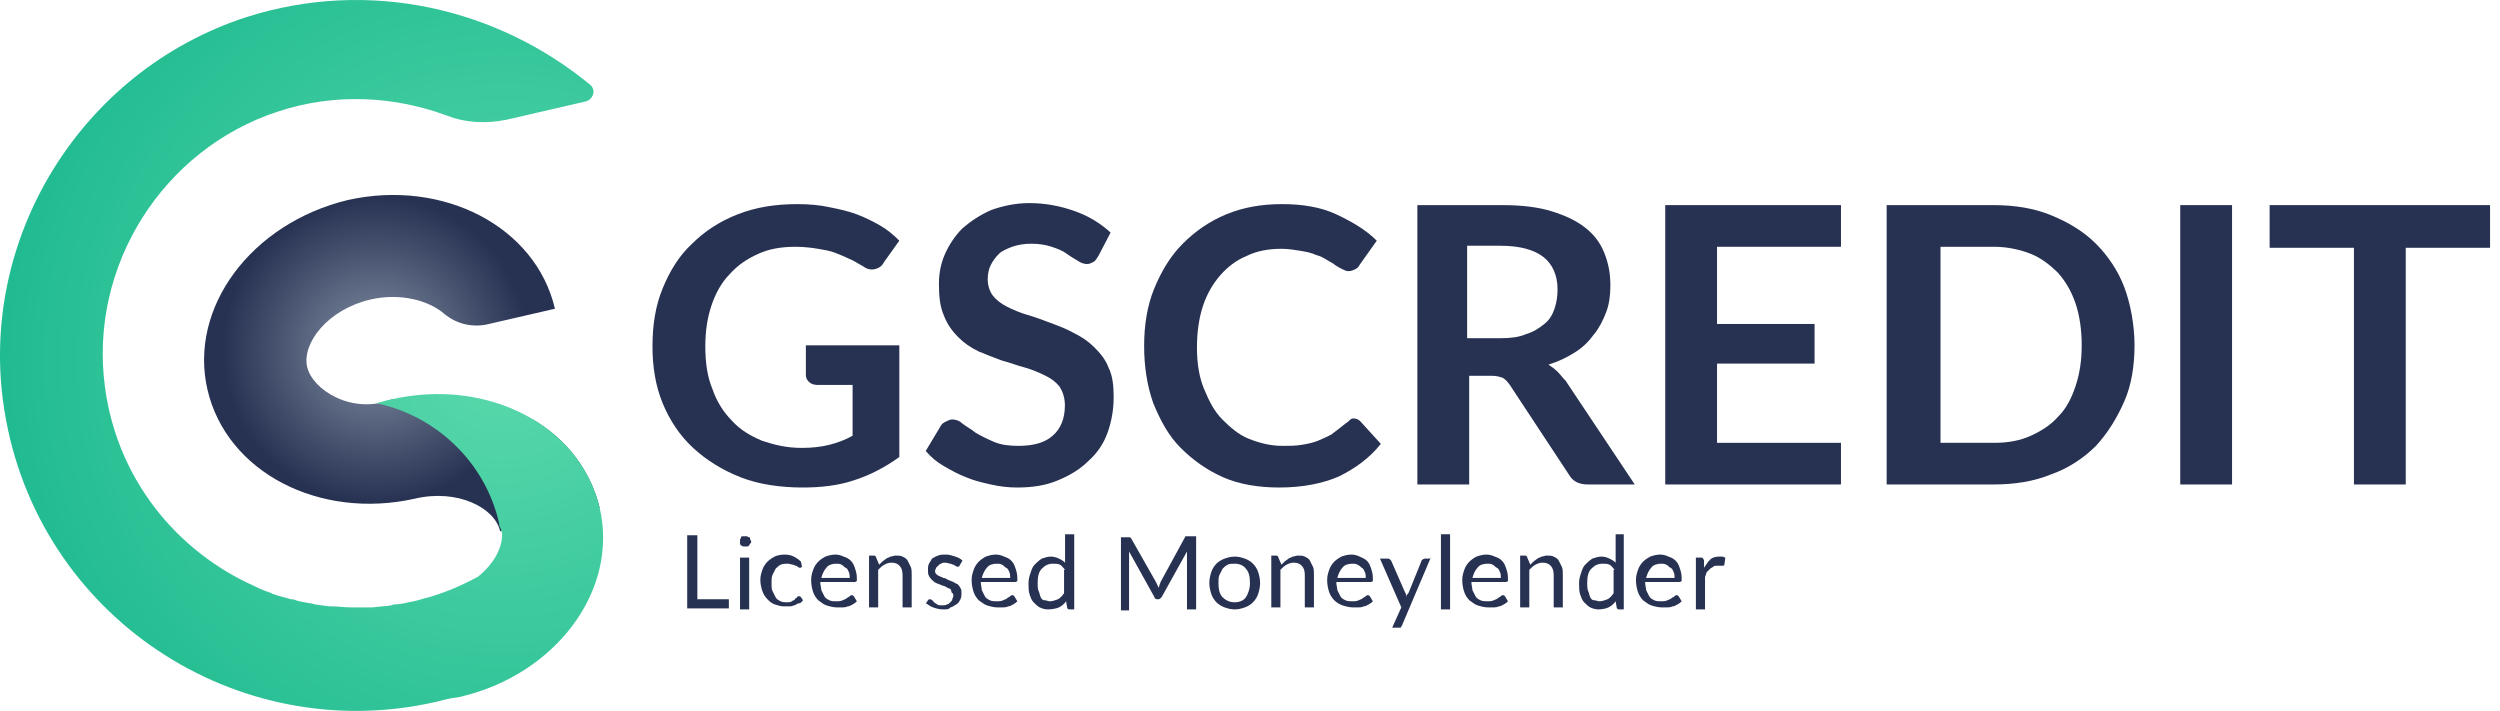
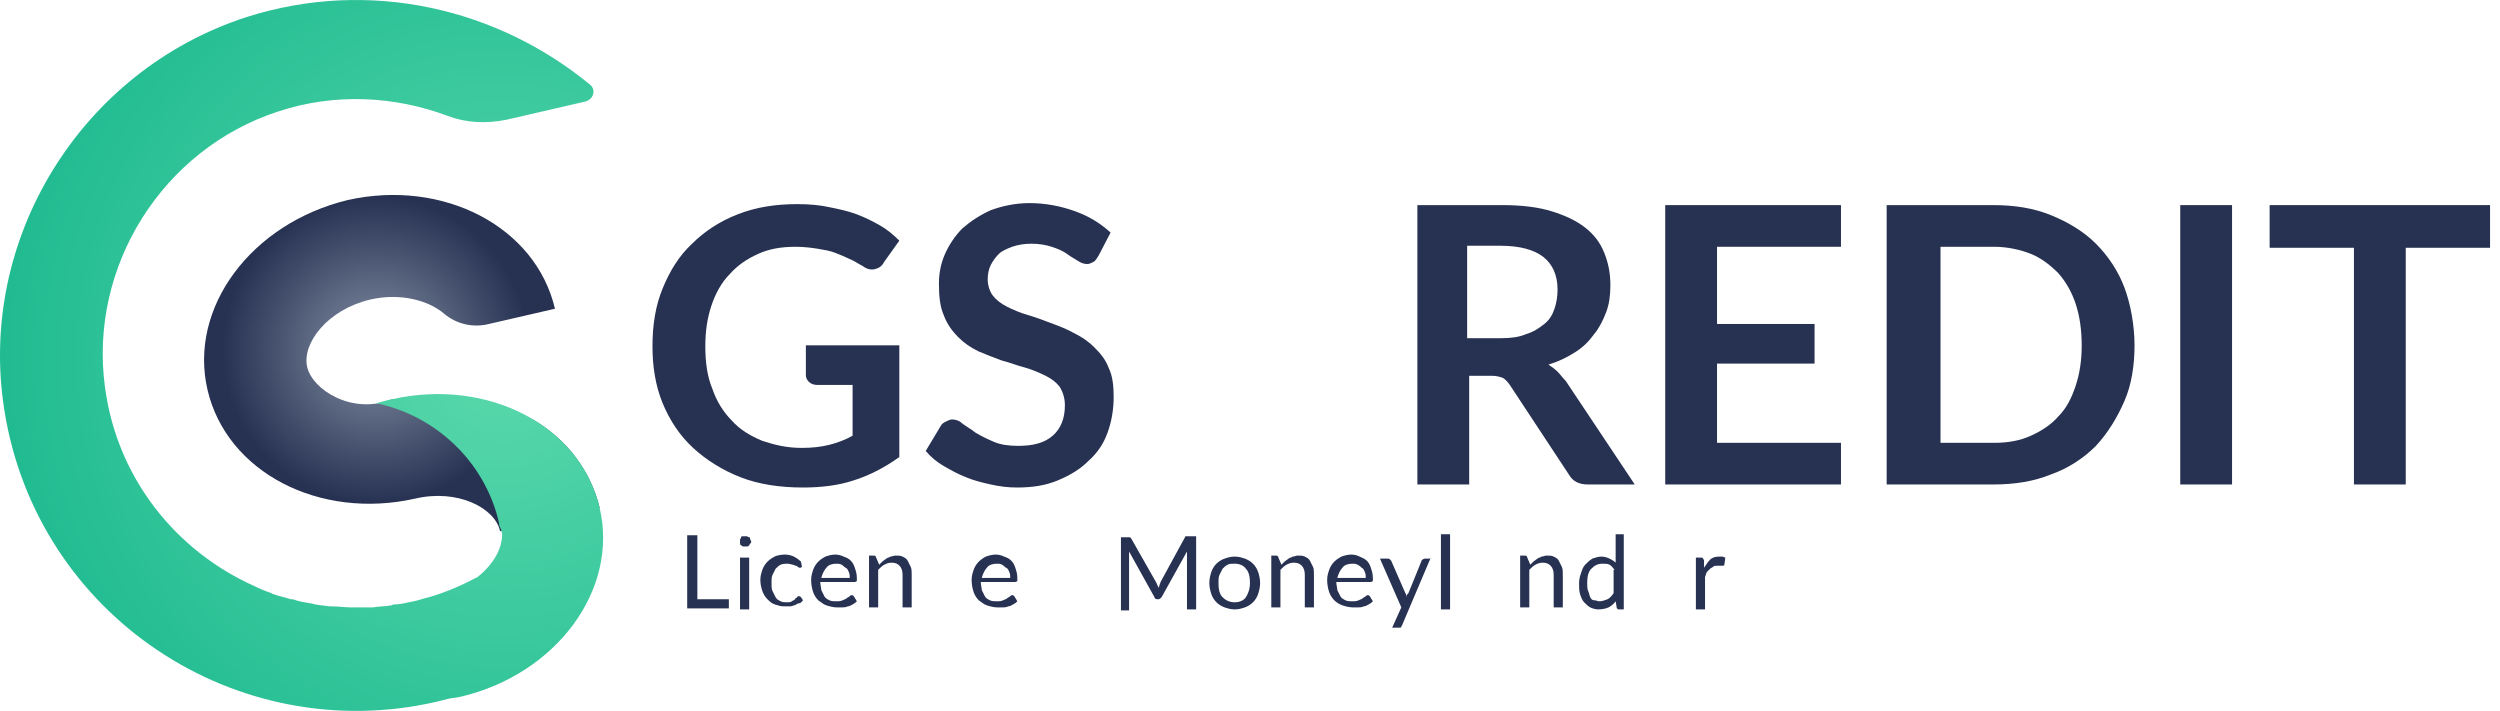
<svg xmlns="http://www.w3.org/2000/svg" width="211" height="60" viewBox="0 0 211 60" fill="none">
  <path d="M44.952 35.402L42.637 35.916L33.12 33.688C29.777 35.059 26.348 32.916 25.919 30.944C25.49 28.972 27.634 26.143 31.234 25.286C33.806 24.686 36.207 25.371 37.493 26.486C38.522 27.343 39.894 27.686 41.265 27.343L46.838 26.057C45.209 19.113 37.407 15.083 29.348 16.884C21.204 18.856 15.888 25.971 17.517 32.916C19.146 39.86 26.948 43.89 35.007 42.089C38.608 41.232 41.78 42.861 42.208 44.833L50.61 42.861C49.839 39.689 47.781 37.031 44.952 35.402Z" fill="url(#paint0_radial)" />
  <path d="M50.61 42.861C48.981 35.916 41.179 31.887 33.12 33.688C32.606 33.773 32.177 33.945 31.749 34.03C36.721 35.059 40.922 38.917 42.123 44.147C42.123 44.233 42.123 44.404 42.208 44.49C42.208 44.576 42.294 44.661 42.294 44.661C42.294 44.833 42.38 45.004 42.38 45.09C42.38 46.29 41.694 47.576 40.322 48.691C39.036 49.377 37.664 49.977 36.207 50.406C35.778 50.491 35.35 50.663 34.921 50.748C34.407 50.834 33.892 51.006 33.378 51.006C33.292 51.006 33.206 51.006 33.035 51.091C32.52 51.177 32.006 51.177 31.492 51.263C31.406 51.263 31.32 51.263 31.234 51.263C30.72 51.263 30.291 51.263 29.777 51.263C29.691 51.263 29.691 51.263 29.605 51.263C29.091 51.263 28.577 51.177 28.062 51.177C27.977 51.177 27.891 51.177 27.805 51.177C27.291 51.091 26.776 51.091 26.262 50.92H26.176C25.662 50.834 25.147 50.748 24.719 50.577C24.633 50.577 24.633 50.577 24.547 50.577C24.033 50.406 23.518 50.32 23.09 50.148C23.004 50.148 22.918 50.063 22.918 50.063C22.404 49.891 21.975 49.72 21.461 49.462C14.945 46.547 9.887 40.46 8.858 32.659C7.486 22.456 13.745 12.597 23.433 9.425C28.319 7.796 33.378 8.139 37.75 9.768C39.293 10.368 41.008 10.454 42.723 10.111L49.41 8.568C50.096 8.396 50.353 7.539 49.753 7.11C42.037 0.766 31.234 -1.892 20.775 1.452C6.8 5.996 -1.944 20.227 0.37 34.631C3.114 51.949 19.918 63.094 36.807 59.236C37.15 59.15 37.493 59.065 37.836 58.979C38.179 58.893 38.522 58.893 38.865 58.807C46.924 56.921 52.239 49.805 50.61 42.861Z" fill="url(#paint1_radial)" />
  <path d="M75.903 29.058V38.574C74.702 39.432 73.416 40.117 72.045 40.546C70.758 40.975 69.301 41.146 67.758 41.146C65.872 41.146 64.071 40.889 62.528 40.289C60.985 39.689 59.613 38.831 58.499 37.803C57.384 36.774 56.527 35.488 55.927 34.03C55.327 32.573 55.069 30.944 55.069 29.229C55.069 27.429 55.327 25.8 55.927 24.343C56.527 22.885 57.298 21.599 58.413 20.57C59.442 19.541 60.728 18.684 62.271 18.084C63.814 17.484 65.443 17.227 67.329 17.227C68.272 17.227 69.215 17.312 69.987 17.484C70.844 17.655 71.616 17.827 72.302 18.084C72.988 18.341 73.674 18.684 74.274 19.027C74.874 19.37 75.388 19.799 75.903 20.313L74.617 22.113C74.445 22.456 74.188 22.628 73.845 22.714C73.502 22.799 73.159 22.714 72.816 22.456C72.473 22.285 72.13 22.028 71.702 21.856C71.359 21.685 70.93 21.513 70.501 21.342C70.073 21.17 69.558 21.085 69.044 20.999C68.529 20.913 67.844 20.828 67.158 20.828C65.957 20.828 64.929 20.999 63.986 21.428C63.042 21.856 62.271 22.371 61.585 23.142C60.899 23.828 60.385 24.771 60.042 25.8C59.699 26.829 59.528 27.943 59.528 29.229C59.528 30.601 59.699 31.801 60.128 32.83C60.471 33.859 61.071 34.802 61.757 35.488C62.442 36.26 63.3 36.774 64.329 37.203C65.357 37.545 66.386 37.803 67.672 37.803C68.529 37.803 69.301 37.717 69.987 37.545C70.673 37.374 71.359 37.117 71.959 36.774V32.487H68.958C68.701 32.487 68.444 32.401 68.272 32.23C68.101 32.059 68.015 31.887 68.015 31.63V29.144H75.903V29.058Z" fill="#273152" />
  <path d="M92.707 21.599C92.535 21.856 92.449 22.028 92.278 22.113C92.106 22.199 91.935 22.285 91.764 22.285C91.506 22.285 91.249 22.199 90.992 22.028C90.735 21.856 90.392 21.685 90.049 21.428C89.706 21.17 89.277 20.999 88.763 20.828C88.249 20.656 87.648 20.57 87.048 20.57C86.448 20.57 85.934 20.656 85.419 20.828C84.991 20.999 84.562 21.17 84.305 21.428C84.048 21.685 83.79 22.028 83.619 22.371C83.447 22.714 83.362 23.142 83.362 23.571C83.362 24.085 83.533 24.6 83.79 24.943C84.048 25.286 84.476 25.628 84.991 25.886C85.505 26.143 86.105 26.4 86.705 26.572C87.305 26.743 87.991 27 88.677 27.258C89.363 27.515 90.049 27.772 90.649 28.115C91.335 28.458 91.849 28.801 92.364 29.315C92.878 29.829 93.307 30.344 93.564 31.03C93.907 31.716 93.993 32.573 93.993 33.516C93.993 34.545 93.821 35.574 93.478 36.517C93.135 37.46 92.621 38.231 91.849 38.917C91.163 39.603 90.306 40.117 89.277 40.546C88.249 40.975 87.134 41.146 85.848 41.146C85.076 41.146 84.391 41.061 83.619 40.889C82.847 40.718 82.161 40.546 81.561 40.289C80.875 40.032 80.275 39.689 79.675 39.346C79.075 39.003 78.561 38.574 78.132 38.06L79.418 35.916C79.504 35.745 79.675 35.659 79.847 35.574C80.018 35.488 80.19 35.402 80.361 35.402C80.618 35.402 80.961 35.488 81.218 35.745C81.561 36.002 81.904 36.174 82.333 36.517C82.762 36.774 83.276 37.031 83.876 37.288C84.476 37.545 85.162 37.631 85.934 37.631C87.22 37.631 88.163 37.374 88.849 36.774C89.534 36.174 89.877 35.316 89.877 34.202C89.877 33.602 89.706 33.087 89.449 32.659C89.106 32.23 88.763 31.973 88.249 31.716C87.734 31.458 87.134 31.201 86.534 31.03C85.848 30.858 85.248 30.601 84.562 30.43C83.876 30.172 83.19 29.915 82.59 29.658C81.904 29.315 81.39 28.972 80.875 28.458C80.361 27.943 79.932 27.343 79.675 26.657C79.332 25.886 79.246 25.028 79.246 23.914C79.246 23.056 79.418 22.199 79.761 21.428C80.104 20.656 80.618 19.884 81.218 19.284C81.904 18.684 82.676 18.17 83.619 17.741C84.562 17.398 85.677 17.141 86.877 17.141C88.249 17.141 89.534 17.398 90.735 17.827C91.935 18.256 92.878 18.856 93.735 19.627L92.707 21.599Z" fill="#273152" />
-   <path d="M114.226 35.316C114.483 35.316 114.654 35.402 114.826 35.574L116.541 37.46C115.597 38.66 114.397 39.517 113.025 40.203C111.654 40.803 109.939 41.146 107.967 41.146C106.253 41.146 104.624 40.889 103.252 40.289C101.88 39.689 100.68 38.831 99.651 37.803C98.622 36.774 97.936 35.488 97.336 34.03C96.822 32.573 96.565 30.944 96.565 29.229C96.565 27.429 96.822 25.8 97.422 24.343C98.022 22.885 98.794 21.599 99.823 20.57C100.851 19.541 102.052 18.684 103.509 18.084C104.967 17.484 106.51 17.227 108.224 17.227C109.939 17.227 111.482 17.484 112.768 18.084C114.054 18.684 115.255 19.37 116.198 20.313L114.74 22.371C114.654 22.542 114.569 22.628 114.397 22.714C114.226 22.799 114.054 22.885 113.797 22.885C113.626 22.885 113.454 22.799 113.283 22.714C113.111 22.628 112.94 22.542 112.683 22.371C112.511 22.199 112.254 22.113 111.997 21.942C111.739 21.77 111.397 21.599 111.054 21.513C110.711 21.342 110.282 21.256 109.768 21.17C109.253 21.085 108.739 20.999 108.139 20.999C107.11 20.999 106.081 21.17 105.224 21.599C104.366 21.942 103.595 22.542 102.995 23.228C102.395 23.914 101.88 24.771 101.537 25.8C101.194 26.829 101.023 28.029 101.023 29.315C101.023 30.601 101.194 31.801 101.623 32.83C102.052 33.859 102.48 34.716 103.166 35.402C103.852 36.088 104.538 36.688 105.395 37.031C106.253 37.374 107.196 37.631 108.224 37.631C108.825 37.631 109.339 37.631 109.853 37.545C110.368 37.46 110.796 37.374 111.225 37.203C111.654 37.031 111.997 36.86 112.34 36.688C112.683 36.431 113.025 36.174 113.454 35.831C113.54 35.745 113.711 35.659 113.797 35.574C113.969 35.402 114.054 35.316 114.226 35.316Z" fill="#273152" />
  <path d="M137.973 40.889H134.03C133.258 40.889 132.744 40.632 132.401 40.032L127.428 32.487C127.257 32.23 127 31.973 126.828 31.887C126.571 31.801 126.314 31.716 125.885 31.716H123.999V40.889H119.626V17.312H126.828C128.457 17.312 129.829 17.484 130.943 17.827C132.058 18.17 133.001 18.598 133.772 19.198C134.544 19.799 135.058 20.485 135.401 21.342C135.744 22.199 135.916 23.056 135.916 24.085C135.916 24.857 135.83 25.628 135.573 26.314C135.316 27 134.973 27.686 134.544 28.201C134.115 28.801 133.601 29.315 132.915 29.744C132.229 30.172 131.543 30.515 130.686 30.773C130.943 30.944 131.2 31.116 131.458 31.373C131.715 31.63 131.886 31.887 132.144 32.144L137.973 40.889ZM126.657 28.544C127.514 28.544 128.2 28.458 128.8 28.201C129.4 28.029 129.914 27.686 130.343 27.343C130.772 27 131.029 26.572 131.2 26.057C131.372 25.543 131.458 25.028 131.458 24.428C131.458 23.228 131.029 22.285 130.257 21.685C129.486 21.085 128.286 20.742 126.657 20.742H123.827V28.544H126.657Z" fill="#273152" />
  <path d="M144.918 20.828V27.343H153.149V30.687H144.918V37.374H155.378V40.889H140.546V17.312H155.378V20.828H144.918Z" fill="#273152" />
  <path d="M180.154 29.144C180.154 30.858 179.897 32.487 179.297 33.859C178.697 35.231 177.925 36.517 176.897 37.631C175.868 38.66 174.582 39.517 173.124 40.032C171.667 40.632 170.038 40.889 168.237 40.889H159.235V17.312H168.237C170.038 17.312 171.667 17.57 173.124 18.17C174.582 18.77 175.868 19.541 176.897 20.57C177.925 21.599 178.783 22.885 179.297 24.257C179.811 25.628 180.154 27.429 180.154 29.144ZM175.696 29.144C175.696 27.858 175.525 26.657 175.182 25.628C174.839 24.6 174.325 23.742 173.724 23.056C173.038 22.371 172.267 21.77 171.41 21.428C170.552 21.085 169.438 20.828 168.323 20.828H163.779V37.374H168.323C169.438 37.374 170.466 37.203 171.41 36.774C172.353 36.345 173.124 35.831 173.724 35.145C174.41 34.459 174.839 33.602 175.182 32.573C175.525 31.544 175.696 30.43 175.696 29.144Z" fill="#273152" />
  <path d="M188.385 40.889H184.013V17.312H188.385V40.889Z" fill="#273152" />
  <path d="M210.161 20.913H203.045V40.889H198.673V20.913H191.557V17.312H210.161V20.913Z" fill="#273152" />
  <path d="M61.515 50.663V51.349H58V45.176H58.857V50.577H61.515V50.663Z" fill="#273152" />
  <path d="M63.401 45.69C63.401 45.776 63.401 45.862 63.316 45.862C63.316 45.947 63.23 45.947 63.23 46.033C63.144 46.119 63.144 46.119 63.058 46.119C62.973 46.119 62.887 46.119 62.887 46.119C62.801 46.119 62.715 46.119 62.715 46.119C62.63 46.119 62.63 46.033 62.544 46.033C62.458 45.947 62.458 45.947 62.458 45.862C62.458 45.776 62.458 45.69 62.458 45.69C62.458 45.604 62.458 45.519 62.458 45.519C62.458 45.519 62.544 45.433 62.544 45.347C62.544 45.261 62.63 45.261 62.715 45.261C62.801 45.261 62.887 45.261 62.887 45.261C62.973 45.261 63.058 45.261 63.058 45.261C63.058 45.261 63.144 45.347 63.23 45.347C63.316 45.347 63.316 45.433 63.316 45.519C63.316 45.604 63.401 45.604 63.401 45.69ZM63.23 47.062V51.434H62.458V47.062H63.23Z" fill="#273152" />
  <path d="M67.688 47.833C67.602 47.833 67.602 47.833 67.688 47.833C67.602 47.919 67.602 47.919 67.517 47.919C67.431 47.919 67.431 47.919 67.345 47.833C67.259 47.833 67.259 47.748 67.174 47.748C67.088 47.748 67.002 47.662 66.916 47.662C66.831 47.662 66.659 47.576 66.488 47.576C66.316 47.576 66.059 47.576 65.888 47.662C65.716 47.748 65.63 47.833 65.459 48.005C65.373 48.176 65.287 48.348 65.202 48.519C65.116 48.691 65.116 48.948 65.116 49.205C65.116 49.462 65.116 49.72 65.202 49.891C65.287 50.062 65.373 50.234 65.459 50.405C65.545 50.577 65.716 50.663 65.888 50.748C66.059 50.834 66.231 50.834 66.402 50.834C66.573 50.834 66.745 50.834 66.831 50.748C66.916 50.663 67.088 50.663 67.088 50.577C67.088 50.491 67.259 50.491 67.259 50.405C67.345 50.32 67.345 50.32 67.431 50.32C67.517 50.32 67.517 50.32 67.602 50.405L67.774 50.663C67.688 50.748 67.602 50.92 67.431 50.92C67.259 50.92 67.174 51.091 67.002 51.091C66.831 51.177 66.745 51.177 66.573 51.177C66.402 51.177 66.231 51.177 66.145 51.177C65.888 51.177 65.63 51.091 65.373 51.006C65.116 50.92 64.945 50.748 64.773 50.577C64.602 50.405 64.43 50.148 64.344 49.891C64.259 49.634 64.173 49.291 64.173 48.948C64.173 48.605 64.259 48.348 64.344 48.091C64.43 47.833 64.602 47.576 64.773 47.405C64.945 47.233 65.202 47.062 65.373 46.976C65.545 46.89 65.888 46.805 66.231 46.805C66.573 46.805 66.831 46.89 67.002 46.976C67.174 47.062 67.431 47.233 67.602 47.405L67.688 47.833Z" fill="#273152" />
  <path d="M72.318 50.748C72.232 50.834 72.146 50.92 71.975 51.006C71.803 51.091 71.718 51.177 71.546 51.177C71.375 51.263 71.203 51.263 71.117 51.263C70.946 51.263 70.775 51.263 70.603 51.263C70.346 51.263 70.003 51.177 69.746 51.091C69.489 51.006 69.317 50.834 69.06 50.663C68.888 50.491 68.717 50.234 68.631 49.977C68.545 49.72 68.46 49.377 68.46 48.948C68.46 48.605 68.545 48.348 68.631 48.091C68.717 47.833 68.888 47.576 69.06 47.405C69.231 47.233 69.489 47.062 69.66 46.976C69.917 46.89 70.174 46.805 70.517 46.805C70.775 46.805 71.032 46.89 71.203 46.976C71.46 47.062 71.632 47.148 71.803 47.319C71.975 47.49 72.061 47.662 72.146 47.919C72.232 48.176 72.318 48.434 72.318 48.776C72.318 48.862 72.318 48.948 72.318 49.034C72.318 49.034 72.232 49.119 72.146 49.119H69.231C69.231 49.377 69.317 49.634 69.317 49.805C69.403 49.977 69.489 50.148 69.574 50.32C69.66 50.491 69.831 50.577 70.003 50.663C70.174 50.748 70.346 50.748 70.603 50.748C70.775 50.748 70.946 50.748 71.117 50.663C71.289 50.577 71.375 50.577 71.46 50.491C71.546 50.405 71.632 50.405 71.718 50.32C71.803 50.234 71.803 50.234 71.889 50.234C71.975 50.234 71.975 50.234 72.061 50.32L72.318 50.748ZM71.718 48.776C71.718 48.605 71.718 48.434 71.632 48.262C71.546 48.091 71.546 48.005 71.375 47.919C71.203 47.833 71.203 47.748 71.032 47.662C70.86 47.576 70.775 47.576 70.603 47.576C70.26 47.576 69.917 47.662 69.746 47.919C69.574 48.091 69.403 48.434 69.317 48.776H71.718Z" fill="#273152" />
  <path d="M74.204 47.662C74.29 47.576 74.375 47.49 74.461 47.405C74.547 47.319 74.718 47.233 74.804 47.148C74.89 47.062 75.061 47.062 75.147 46.976C75.319 46.976 75.404 46.89 75.576 46.89C75.833 46.89 76.004 46.89 76.176 46.976C76.347 47.062 76.519 47.148 76.605 47.319C76.69 47.49 76.776 47.662 76.862 47.833C76.947 48.005 76.947 48.262 76.947 48.519V51.263H76.176V48.519C76.176 48.176 76.09 47.919 75.919 47.748C75.747 47.576 75.576 47.49 75.233 47.49C74.976 47.49 74.804 47.576 74.633 47.662C74.461 47.748 74.29 47.919 74.118 48.091V51.263H73.347V46.89H73.775C73.861 46.89 73.947 46.976 73.947 47.062L74.204 47.662Z" fill="#273152" />
-   <path d="M80.977 47.748C80.977 47.833 80.891 47.833 80.805 47.833C80.805 47.833 80.719 47.833 80.634 47.748C80.548 47.748 80.548 47.662 80.462 47.662C80.376 47.662 80.291 47.576 80.205 47.576C80.119 47.576 79.948 47.49 79.776 47.49C79.605 47.49 79.519 47.49 79.433 47.576C79.348 47.576 79.262 47.662 79.176 47.748C79.09 47.833 79.09 47.833 79.005 47.919C79.005 48.005 78.919 48.091 78.919 48.176C78.919 48.262 78.919 48.348 79.005 48.434C79.09 48.519 79.176 48.605 79.262 48.605C79.348 48.691 79.519 48.691 79.605 48.776C79.776 48.776 79.862 48.862 80.034 48.948C80.205 49.034 80.291 49.034 80.462 49.119C80.634 49.205 80.719 49.291 80.805 49.291C80.891 49.377 80.977 49.462 81.062 49.634C81.148 49.72 81.148 49.891 81.148 50.062C81.148 50.234 81.148 50.405 81.062 50.577C80.977 50.748 80.891 50.92 80.719 51.006C80.548 51.091 80.376 51.263 80.205 51.263C80.119 51.434 79.862 51.434 79.605 51.434C79.262 51.434 79.005 51.349 78.748 51.263C78.49 51.177 78.319 51.006 78.147 50.92L78.319 50.663L78.404 50.577H78.49C78.576 50.577 78.576 50.577 78.662 50.663C78.748 50.663 78.748 50.748 78.833 50.834C78.919 50.92 79.005 50.92 79.09 51.006C79.176 51.091 79.348 51.091 79.519 51.091C79.691 51.091 79.776 51.091 79.948 51.006C80.034 51.006 80.119 50.92 80.205 50.834C80.291 50.748 80.376 50.663 80.376 50.577C80.376 50.491 80.462 50.405 80.462 50.32C80.462 50.234 80.462 50.062 80.376 50.062C80.291 50.062 80.291 49.72 80.205 49.72C80.119 49.634 79.948 49.634 79.862 49.548C79.776 49.462 79.605 49.462 79.433 49.377C79.262 49.291 79.176 49.291 79.005 49.205C78.833 49.119 78.748 49.034 78.662 48.948C78.576 48.862 78.49 48.776 78.404 48.605C78.319 48.434 78.319 48.348 78.319 48.091C78.319 47.919 78.319 47.748 78.404 47.576C78.49 47.405 78.576 47.319 78.662 47.148C78.833 47.062 78.919 46.976 79.176 46.89C79.348 46.805 79.605 46.805 79.862 46.805C80.119 46.805 80.376 46.89 80.634 46.976C80.891 47.062 81.062 47.148 81.234 47.319L80.977 47.748Z" fill="#273152" />
  <path d="M85.863 50.748C85.778 50.834 85.692 50.92 85.52 51.006C85.349 51.091 85.263 51.177 85.092 51.177C84.92 51.263 84.749 51.263 84.663 51.263C84.492 51.263 84.32 51.263 84.149 51.263C83.891 51.263 83.549 51.177 83.291 51.091C83.034 51.006 82.863 50.834 82.606 50.663C82.434 50.491 82.263 50.234 82.177 49.977C82.091 49.72 82.005 49.377 82.005 48.948C82.005 48.605 82.091 48.348 82.177 48.091C82.263 47.833 82.434 47.576 82.606 47.405C82.777 47.233 83.034 47.062 83.206 46.976C83.463 46.89 83.72 46.805 84.063 46.805C84.32 46.805 84.577 46.89 84.749 46.976C85.006 47.062 85.177 47.148 85.349 47.319C85.52 47.49 85.606 47.662 85.692 47.919C85.778 48.176 85.863 48.434 85.863 48.776C85.863 48.862 85.863 48.948 85.863 49.034C85.863 49.034 85.778 49.119 85.692 49.119H82.777C82.777 49.377 82.863 49.634 82.863 49.805C82.948 49.977 83.034 50.148 83.12 50.32C83.206 50.491 83.377 50.577 83.549 50.663C83.72 50.748 83.891 50.748 84.149 50.748C84.32 50.748 84.492 50.748 84.663 50.663C84.835 50.577 84.92 50.577 85.006 50.491C85.092 50.405 85.177 50.405 85.263 50.32C85.349 50.234 85.349 50.234 85.435 50.234C85.52 50.234 85.52 50.234 85.606 50.32L85.863 50.748ZM85.263 48.776C85.263 48.605 85.263 48.434 85.177 48.262C85.092 48.091 85.092 48.005 84.92 47.919C84.749 47.833 84.749 47.748 84.577 47.662C84.406 47.576 84.32 47.576 84.149 47.576C83.806 47.576 83.463 47.662 83.291 47.919C83.12 48.091 82.948 48.434 82.863 48.776H85.263Z" fill="#273152" />
-   <path d="M90.664 45.09V51.434H90.235C90.15 51.434 90.064 51.349 90.064 51.263L89.978 50.748C89.807 51.006 89.55 51.177 89.378 51.263C89.207 51.349 88.778 51.434 88.435 51.434C88.178 51.434 87.921 51.349 87.749 51.263C87.578 51.177 87.406 51.006 87.235 50.834C87.063 50.663 86.978 50.405 86.892 50.148C86.806 49.891 86.806 49.548 86.806 49.205C86.806 48.862 86.892 48.605 86.978 48.348C87.063 48.091 87.149 47.833 87.32 47.662C87.492 47.49 87.663 47.319 87.921 47.148C88.178 47.062 88.435 46.976 88.692 46.976C88.949 46.976 89.207 47.062 89.378 47.148C89.55 47.233 89.721 47.319 89.892 47.49V45.09H90.664ZM89.892 48.091C89.721 47.919 89.635 47.748 89.464 47.662C89.292 47.576 89.121 47.576 88.864 47.576C88.435 47.576 88.178 47.748 87.921 48.005C87.663 48.262 87.578 48.691 87.578 49.205C87.578 49.462 87.578 49.72 87.663 49.891C87.749 50.062 87.749 50.234 87.835 50.405C87.921 50.577 88.006 50.663 88.178 50.663C88.349 50.663 88.435 50.748 88.606 50.748C88.864 50.748 89.035 50.663 89.292 50.577C89.464 50.491 89.635 50.32 89.807 50.062V48.091H89.892Z" fill="#273152" />
  <path d="M100.953 45.261V51.434H100.181V46.89C100.181 46.805 100.181 46.805 100.181 46.719C100.181 46.633 100.181 46.547 100.181 46.547L98.038 50.405C97.952 50.491 97.866 50.577 97.781 50.577H97.695C97.523 50.577 97.438 50.491 97.438 50.405L95.294 46.547C95.294 46.719 95.294 46.805 95.294 46.976V51.52H94.608V45.347H95.209C95.294 45.347 95.38 45.347 95.38 45.347L95.466 45.433L97.609 49.205C97.609 49.291 97.695 49.377 97.695 49.377C97.695 49.462 97.781 49.548 97.781 49.634C97.781 49.548 97.866 49.462 97.866 49.377C97.866 49.291 97.952 49.205 97.952 49.119L100.01 45.347C100.01 45.261 100.095 45.261 100.095 45.261C100.095 45.261 100.181 45.261 100.267 45.261H100.953Z" fill="#273152" />
  <path d="M104.211 46.976C104.554 46.976 104.811 47.062 105.068 47.148C105.325 47.233 105.582 47.405 105.754 47.576C105.925 47.748 106.097 48.005 106.182 48.262C106.268 48.519 106.354 48.862 106.354 49.205C106.354 49.548 106.268 49.891 106.182 50.148C106.097 50.405 105.925 50.663 105.754 50.834C105.582 51.006 105.325 51.177 105.068 51.263C104.811 51.349 104.554 51.434 104.211 51.434C103.868 51.434 103.61 51.349 103.353 51.263C103.096 51.177 102.839 51.006 102.667 50.834C102.496 50.663 102.324 50.405 102.239 50.148C102.153 49.891 102.067 49.548 102.067 49.205C102.067 48.862 102.153 48.519 102.239 48.262C102.324 48.005 102.496 47.748 102.667 47.576C102.839 47.405 103.096 47.233 103.353 47.148C103.61 47.062 103.868 46.976 104.211 46.976ZM104.211 50.834C104.639 50.834 104.982 50.663 105.154 50.405C105.325 50.148 105.497 49.72 105.497 49.205C105.497 48.691 105.411 48.262 105.154 48.005C104.982 47.748 104.639 47.576 104.211 47.576C103.953 47.576 103.782 47.576 103.61 47.662C103.439 47.748 103.353 47.833 103.182 48.005C103.096 48.176 103.01 48.348 102.925 48.519C102.839 48.691 102.839 48.948 102.839 49.205C102.839 49.72 102.925 50.148 103.182 50.405C103.439 50.663 103.782 50.834 104.211 50.834Z" fill="#273152" />
  <path d="M108.154 47.662C108.24 47.576 108.325 47.49 108.411 47.405C108.497 47.319 108.668 47.233 108.754 47.148C108.84 47.062 109.011 47.062 109.097 46.976C109.269 46.976 109.354 46.89 109.526 46.89C109.783 46.89 109.954 46.89 110.126 46.976C110.297 47.062 110.469 47.148 110.555 47.319C110.64 47.49 110.726 47.662 110.812 47.833C110.897 48.005 110.897 48.262 110.897 48.519V51.263H110.126V48.519C110.126 48.176 110.04 47.919 109.869 47.748C109.697 47.576 109.526 47.49 109.183 47.49C108.926 47.49 108.754 47.576 108.583 47.662C108.411 47.748 108.24 47.919 108.068 48.091V51.263H107.297V46.89H107.725C107.811 46.89 107.897 46.976 107.897 47.062L108.154 47.662Z" fill="#273152" />
  <path d="M115.87 50.748C115.784 50.834 115.699 50.92 115.527 51.006C115.356 51.091 115.27 51.177 115.098 51.177C114.927 51.263 114.755 51.263 114.67 51.263C114.498 51.263 114.327 51.263 114.155 51.263C113.898 51.263 113.555 51.177 113.298 51.091C113.041 51.006 112.784 50.834 112.612 50.663C112.441 50.491 112.269 50.234 112.183 49.977C112.098 49.72 112.012 49.377 112.012 48.948C112.012 48.605 112.098 48.348 112.183 48.091C112.269 47.833 112.441 47.576 112.612 47.405C112.784 47.233 113.041 47.062 113.212 46.976C113.469 46.89 113.727 46.805 114.07 46.805C114.327 46.805 114.584 46.89 114.755 46.976C114.927 47.062 115.184 47.148 115.356 47.319C115.527 47.49 115.613 47.662 115.699 47.919C115.784 48.176 115.87 48.434 115.87 48.776C115.87 48.862 115.87 48.948 115.87 49.034C115.87 49.034 115.784 49.119 115.699 49.119H112.784C112.784 49.377 112.869 49.634 112.869 49.805C112.955 49.977 113.041 50.148 113.127 50.32C113.212 50.491 113.384 50.577 113.555 50.663C113.727 50.748 113.898 50.748 114.155 50.748C114.327 50.748 114.498 50.748 114.67 50.663C114.841 50.577 114.927 50.577 115.013 50.491C115.098 50.405 115.184 50.405 115.27 50.32C115.356 50.234 115.356 50.234 115.441 50.234C115.527 50.234 115.527 50.234 115.613 50.32L115.87 50.748ZM115.27 48.776C115.27 48.605 115.27 48.434 115.184 48.262C115.098 48.091 115.098 48.005 114.927 47.919C114.841 47.833 114.755 47.748 114.584 47.662C114.413 47.576 114.327 47.576 114.155 47.576C113.812 47.576 113.469 47.662 113.298 47.919C113.127 48.091 112.955 48.434 112.869 48.776H115.27Z" fill="#273152" />
  <path d="M120.757 47.062L118.356 52.72C118.356 52.806 118.271 52.806 118.271 52.892C118.271 52.977 118.185 52.977 118.099 52.977H117.499L118.271 51.263L116.47 47.148H117.156C117.242 47.148 117.242 47.148 117.328 47.233L117.413 47.319L118.614 50.062C118.699 50.148 118.699 50.32 118.699 50.405C118.699 50.234 118.785 50.148 118.871 50.062L119.985 47.319C119.985 47.233 120.071 47.233 120.071 47.233C120.071 47.233 120.157 47.148 120.243 47.148H120.757V47.062Z" fill="#273152" />
  <path d="M122.386 45.09V51.434H121.614V45.09H122.386Z" fill="#273152" />
-   <path d="M127.272 50.748C127.187 50.834 127.101 50.92 126.93 51.006C126.758 51.091 126.672 51.177 126.501 51.177C126.329 51.263 126.158 51.263 126.072 51.263C125.901 51.263 125.729 51.263 125.558 51.263C125.301 51.263 124.958 51.177 124.7 51.091C124.443 51.006 124.272 50.834 124.015 50.663C123.843 50.491 123.672 50.234 123.586 49.977C123.5 49.72 123.414 49.377 123.414 48.948C123.414 48.605 123.5 48.348 123.586 48.091C123.672 47.833 123.843 47.576 124.015 47.405C124.186 47.233 124.443 47.062 124.615 46.976C124.872 46.89 125.129 46.805 125.472 46.805C125.729 46.805 125.986 46.89 126.158 46.976C126.415 47.062 126.587 47.148 126.758 47.319C126.93 47.49 127.015 47.662 127.101 47.919C127.187 48.176 127.272 48.434 127.272 48.776C127.272 48.862 127.272 48.948 127.272 49.034C127.272 49.034 127.187 49.119 127.101 49.119H124.186C124.186 49.377 124.272 49.634 124.272 49.805C124.357 49.977 124.443 50.148 124.529 50.32C124.615 50.491 124.786 50.577 124.958 50.663C125.129 50.748 125.301 50.748 125.558 50.748C125.729 50.748 125.901 50.748 126.072 50.663C126.244 50.577 126.329 50.577 126.415 50.491C126.501 50.405 126.587 50.405 126.672 50.32C126.758 50.234 126.758 50.234 126.844 50.234C126.929 50.234 126.93 50.234 127.015 50.32L127.272 50.748ZM126.672 48.776C126.672 48.605 126.672 48.434 126.587 48.262C126.501 48.091 126.501 48.005 126.329 47.919C126.158 47.833 126.158 47.748 125.986 47.662C125.815 47.576 125.729 47.576 125.558 47.576C125.215 47.576 124.872 47.662 124.7 47.919C124.529 48.091 124.357 48.434 124.272 48.776H126.672Z" fill="#273152" />
  <path d="M129.159 47.662C129.244 47.576 129.33 47.49 129.416 47.405C129.502 47.319 129.673 47.233 129.759 47.148C129.845 47.062 130.016 47.062 130.102 46.976C130.273 46.976 130.359 46.89 130.53 46.89C130.788 46.89 130.959 46.89 131.131 46.976C131.302 47.062 131.474 47.148 131.559 47.319C131.645 47.49 131.731 47.662 131.816 47.833C131.902 48.005 131.902 48.262 131.902 48.519V51.263H131.131V48.519C131.131 48.176 131.045 47.919 130.873 47.748C130.702 47.576 130.53 47.49 130.188 47.49C129.93 47.49 129.759 47.576 129.587 47.662C129.416 47.748 129.244 47.919 129.073 48.091V51.263H128.301V46.89H128.73C128.816 46.89 128.902 46.976 128.902 47.062L129.159 47.662Z" fill="#273152" />
  <path d="M137.046 45.09V51.434H136.617C136.532 51.434 136.446 51.349 136.446 51.263L136.36 50.748C136.189 51.006 135.931 51.177 135.76 51.263C135.589 51.349 135.246 51.434 134.903 51.434C134.645 51.434 134.388 51.349 134.217 51.263C134.045 51.177 133.874 51.006 133.702 50.834C133.531 50.663 133.445 50.405 133.359 50.148C133.274 49.891 133.274 49.548 133.274 49.205C133.274 48.862 133.359 48.605 133.445 48.348C133.531 48.091 133.617 47.833 133.788 47.662C133.96 47.49 134.131 47.319 134.388 47.148C134.645 47.062 134.903 46.976 135.16 46.976C135.417 46.976 135.674 47.062 135.846 47.148C136.017 47.233 136.189 47.319 136.36 47.49V45.09H137.046ZM136.274 48.091C136.103 47.919 136.017 47.748 135.846 47.662C135.674 47.576 135.503 47.576 135.246 47.576C134.817 47.576 134.56 47.748 134.303 48.005C134.045 48.262 133.96 48.691 133.96 49.205C133.96 49.462 133.96 49.72 134.045 49.891C134.131 50.062 134.131 50.234 134.217 50.405C134.303 50.577 134.388 50.663 134.56 50.663C134.731 50.663 134.817 50.748 134.988 50.748C135.246 50.748 135.417 50.663 135.674 50.577C135.846 50.491 136.017 50.32 136.189 50.062V48.091H136.274Z" fill="#273152" />
-   <path d="M141.933 50.748C141.848 50.834 141.762 50.92 141.59 51.006C141.419 51.091 141.333 51.177 141.162 51.177C140.99 51.263 140.819 51.263 140.733 51.263C140.562 51.263 140.39 51.263 140.219 51.263C139.961 51.263 139.619 51.177 139.361 51.091C139.104 51.006 138.933 50.834 138.675 50.663C138.504 50.491 138.333 50.234 138.247 49.977C138.161 49.72 138.075 49.377 138.075 48.948C138.075 48.605 138.161 48.348 138.247 48.091C138.333 47.833 138.504 47.576 138.675 47.405C138.847 47.233 139.104 47.062 139.276 46.976C139.533 46.89 139.79 46.805 140.133 46.805C140.39 46.805 140.647 46.89 140.819 46.976C141.076 47.062 141.247 47.148 141.419 47.319C141.59 47.49 141.676 47.662 141.762 47.919C141.848 48.176 141.933 48.434 141.933 48.776C141.933 48.862 141.933 48.948 141.933 49.034C141.933 49.034 141.848 49.119 141.762 49.119H138.847C138.847 49.377 138.933 49.634 138.933 49.805C139.018 49.977 139.104 50.148 139.19 50.32C139.276 50.491 139.447 50.577 139.619 50.663C139.79 50.748 139.961 50.748 140.219 50.748C140.39 50.748 140.562 50.748 140.733 50.663C140.905 50.577 140.99 50.577 141.076 50.491C141.162 50.405 141.247 50.405 141.333 50.32C141.419 50.234 141.419 50.234 141.505 50.234C141.59 50.234 141.59 50.234 141.676 50.32L141.933 50.748ZM141.333 48.776C141.333 48.605 141.333 48.434 141.247 48.262C141.162 48.091 141.162 48.005 140.99 47.919C140.819 47.833 140.819 47.748 140.647 47.662C140.476 47.576 140.39 47.576 140.219 47.576C139.876 47.576 139.533 47.662 139.361 47.919C139.19 48.091 139.018 48.434 138.933 48.776H141.333Z" fill="#273152" />
  <path d="M143.819 47.919C143.99 47.662 144.162 47.405 144.333 47.233C144.505 47.062 144.762 46.976 145.105 46.976C145.191 46.976 145.276 46.976 145.362 46.976C145.448 46.976 145.534 47.062 145.619 47.062L145.534 47.662C145.534 47.748 145.448 47.748 145.362 47.748C145.362 47.748 145.276 47.748 145.191 47.748C145.105 47.748 145.019 47.748 144.934 47.748C144.762 47.748 144.676 47.748 144.591 47.833C144.505 47.919 144.419 47.919 144.333 48.005C144.248 48.091 144.162 48.176 144.076 48.262C143.99 48.348 143.99 48.519 143.905 48.691V51.434H143.133V47.062H143.562C143.648 47.062 143.733 47.062 143.733 47.148C143.733 47.148 143.819 47.233 143.819 47.319V47.919Z" fill="#273152" />
  <defs>
    <radialGradient id="paint0_radial" cx="0" cy="0" r="1" gradientUnits="userSpaceOnUse" gradientTransform="translate(31.712 29.53) scale(12.94)">
      <stop stop-color="#8490A5" />
      <stop offset="1" stop-color="#273152" />
    </radialGradient>
    <radialGradient id="paint1_radial" cx="0" cy="0" r="1" gradientUnits="userSpaceOnUse" gradientTransform="translate(42.394 30.295) scale(42.202)">
      <stop stop-color="#5AD9AC" />
      <stop offset="1" stop-color="#21BB91" />
    </radialGradient>
  </defs>
</svg>